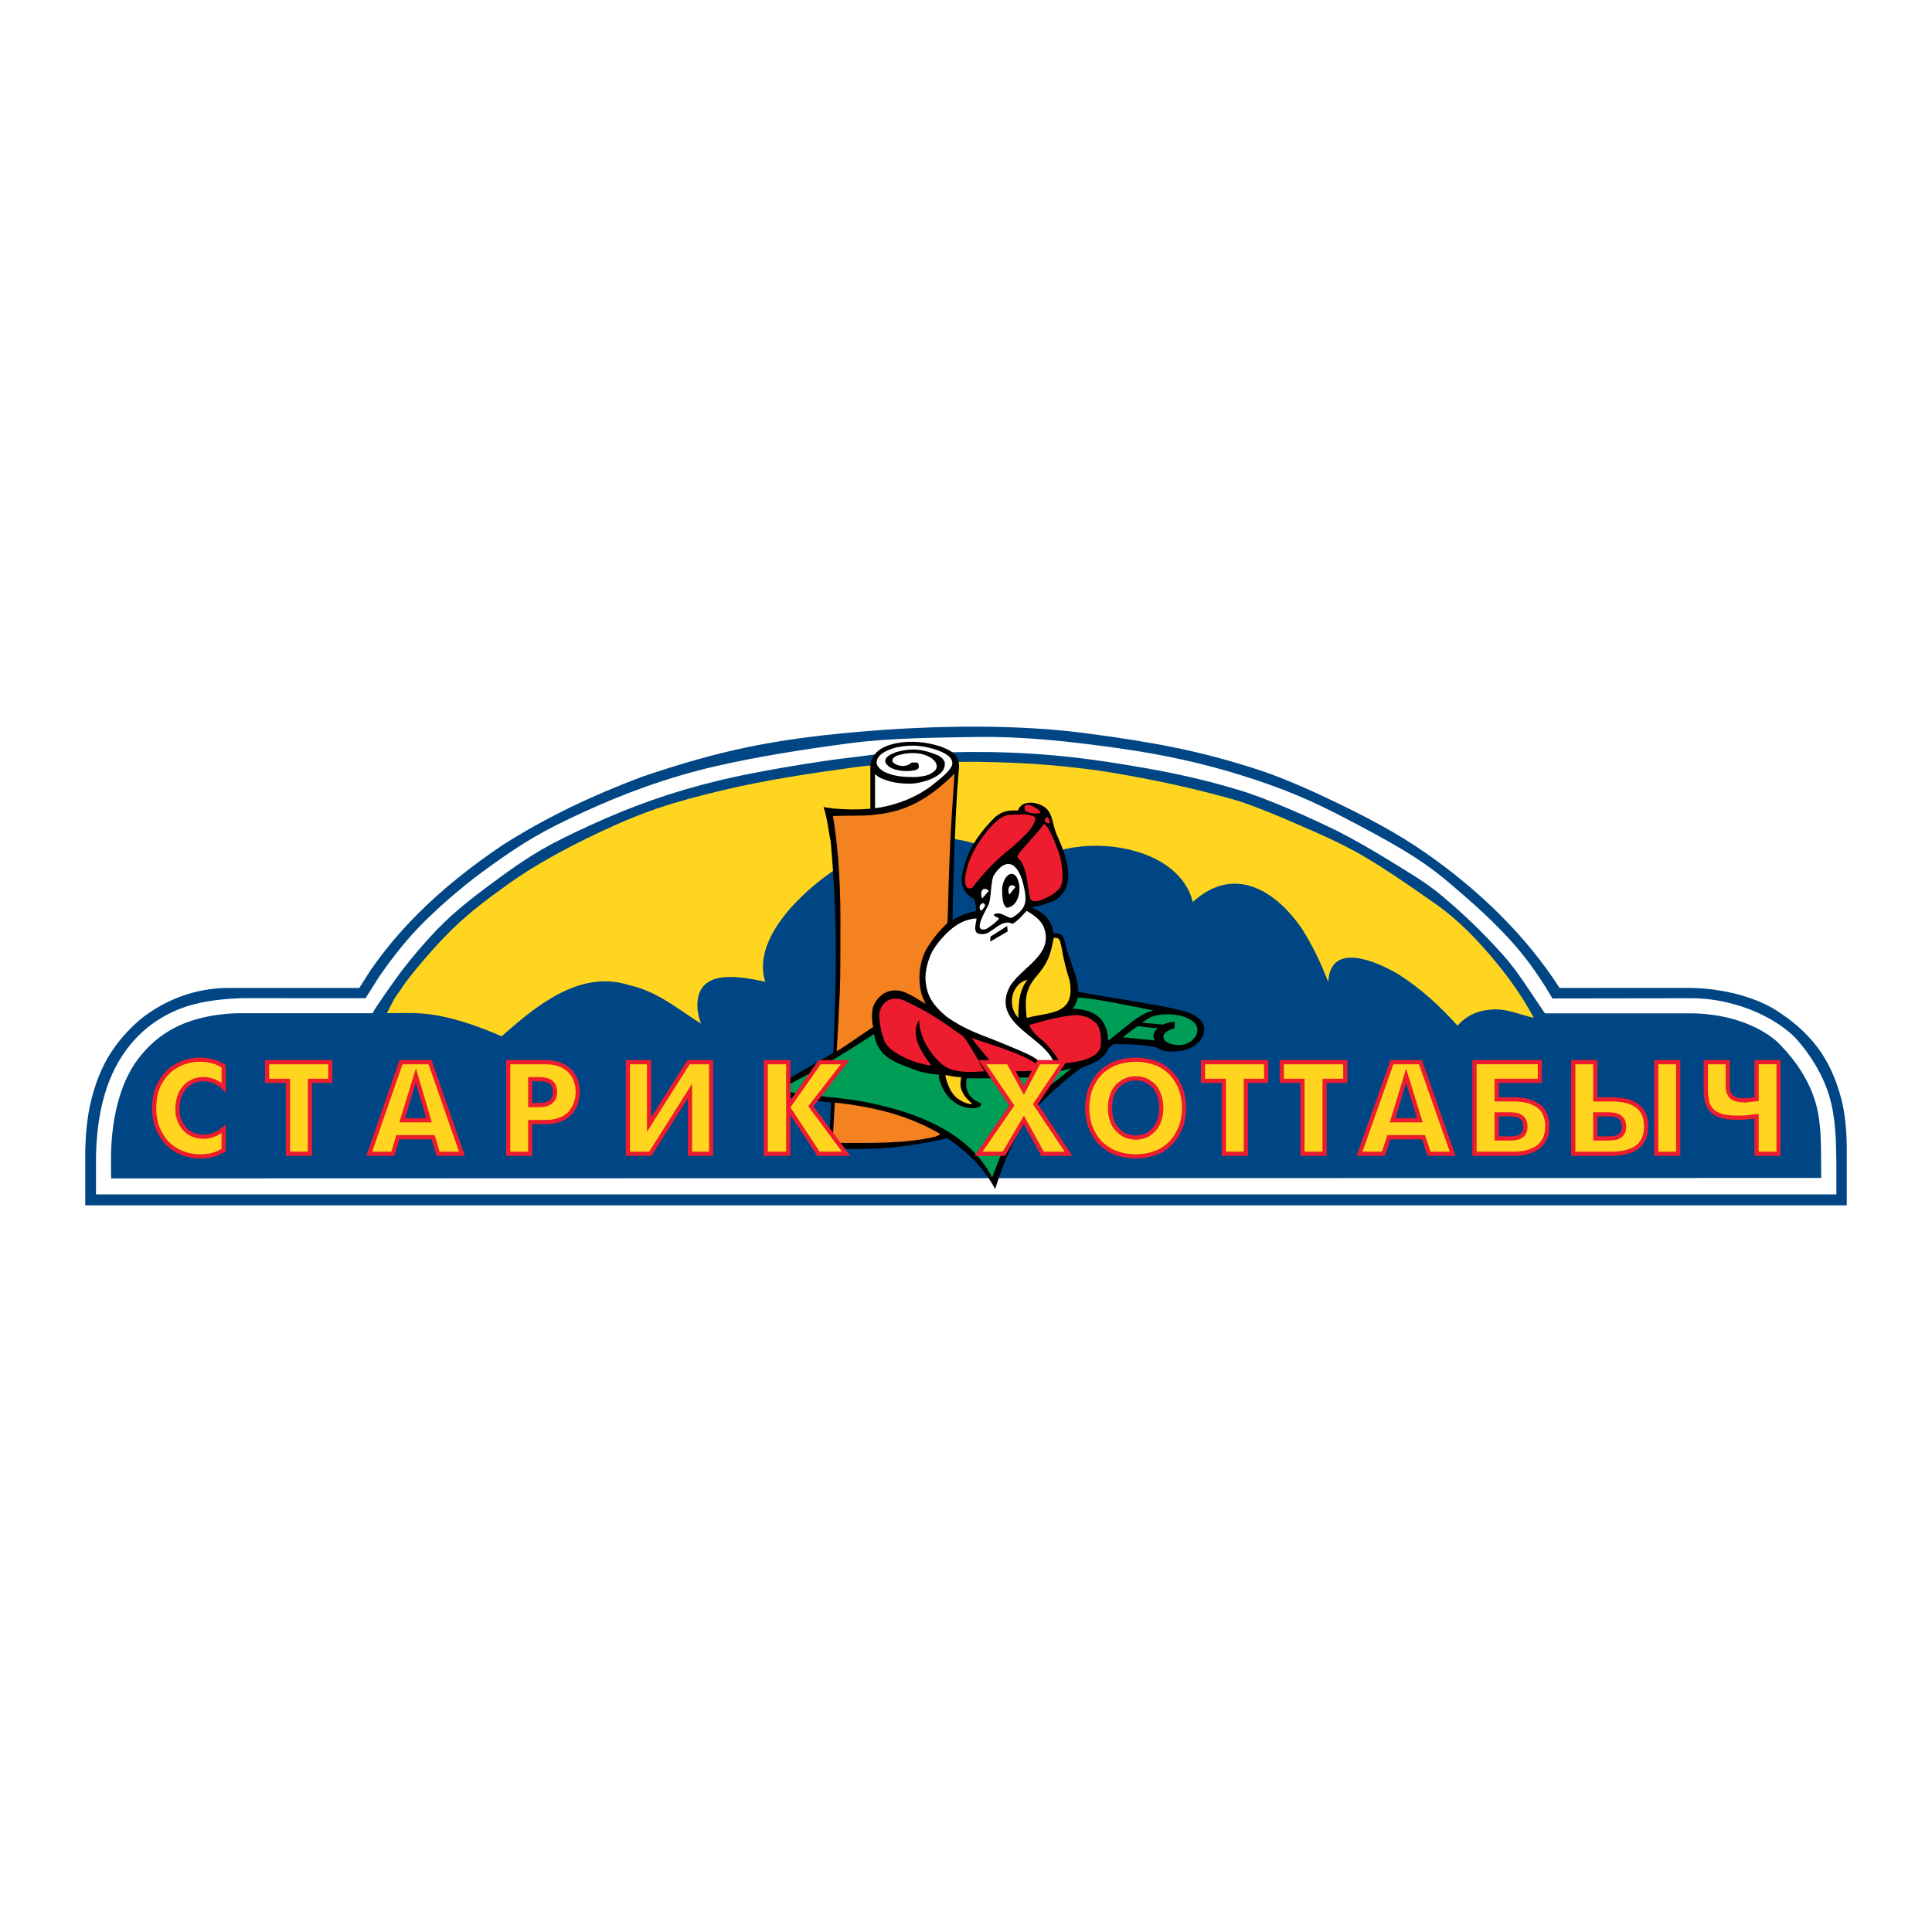
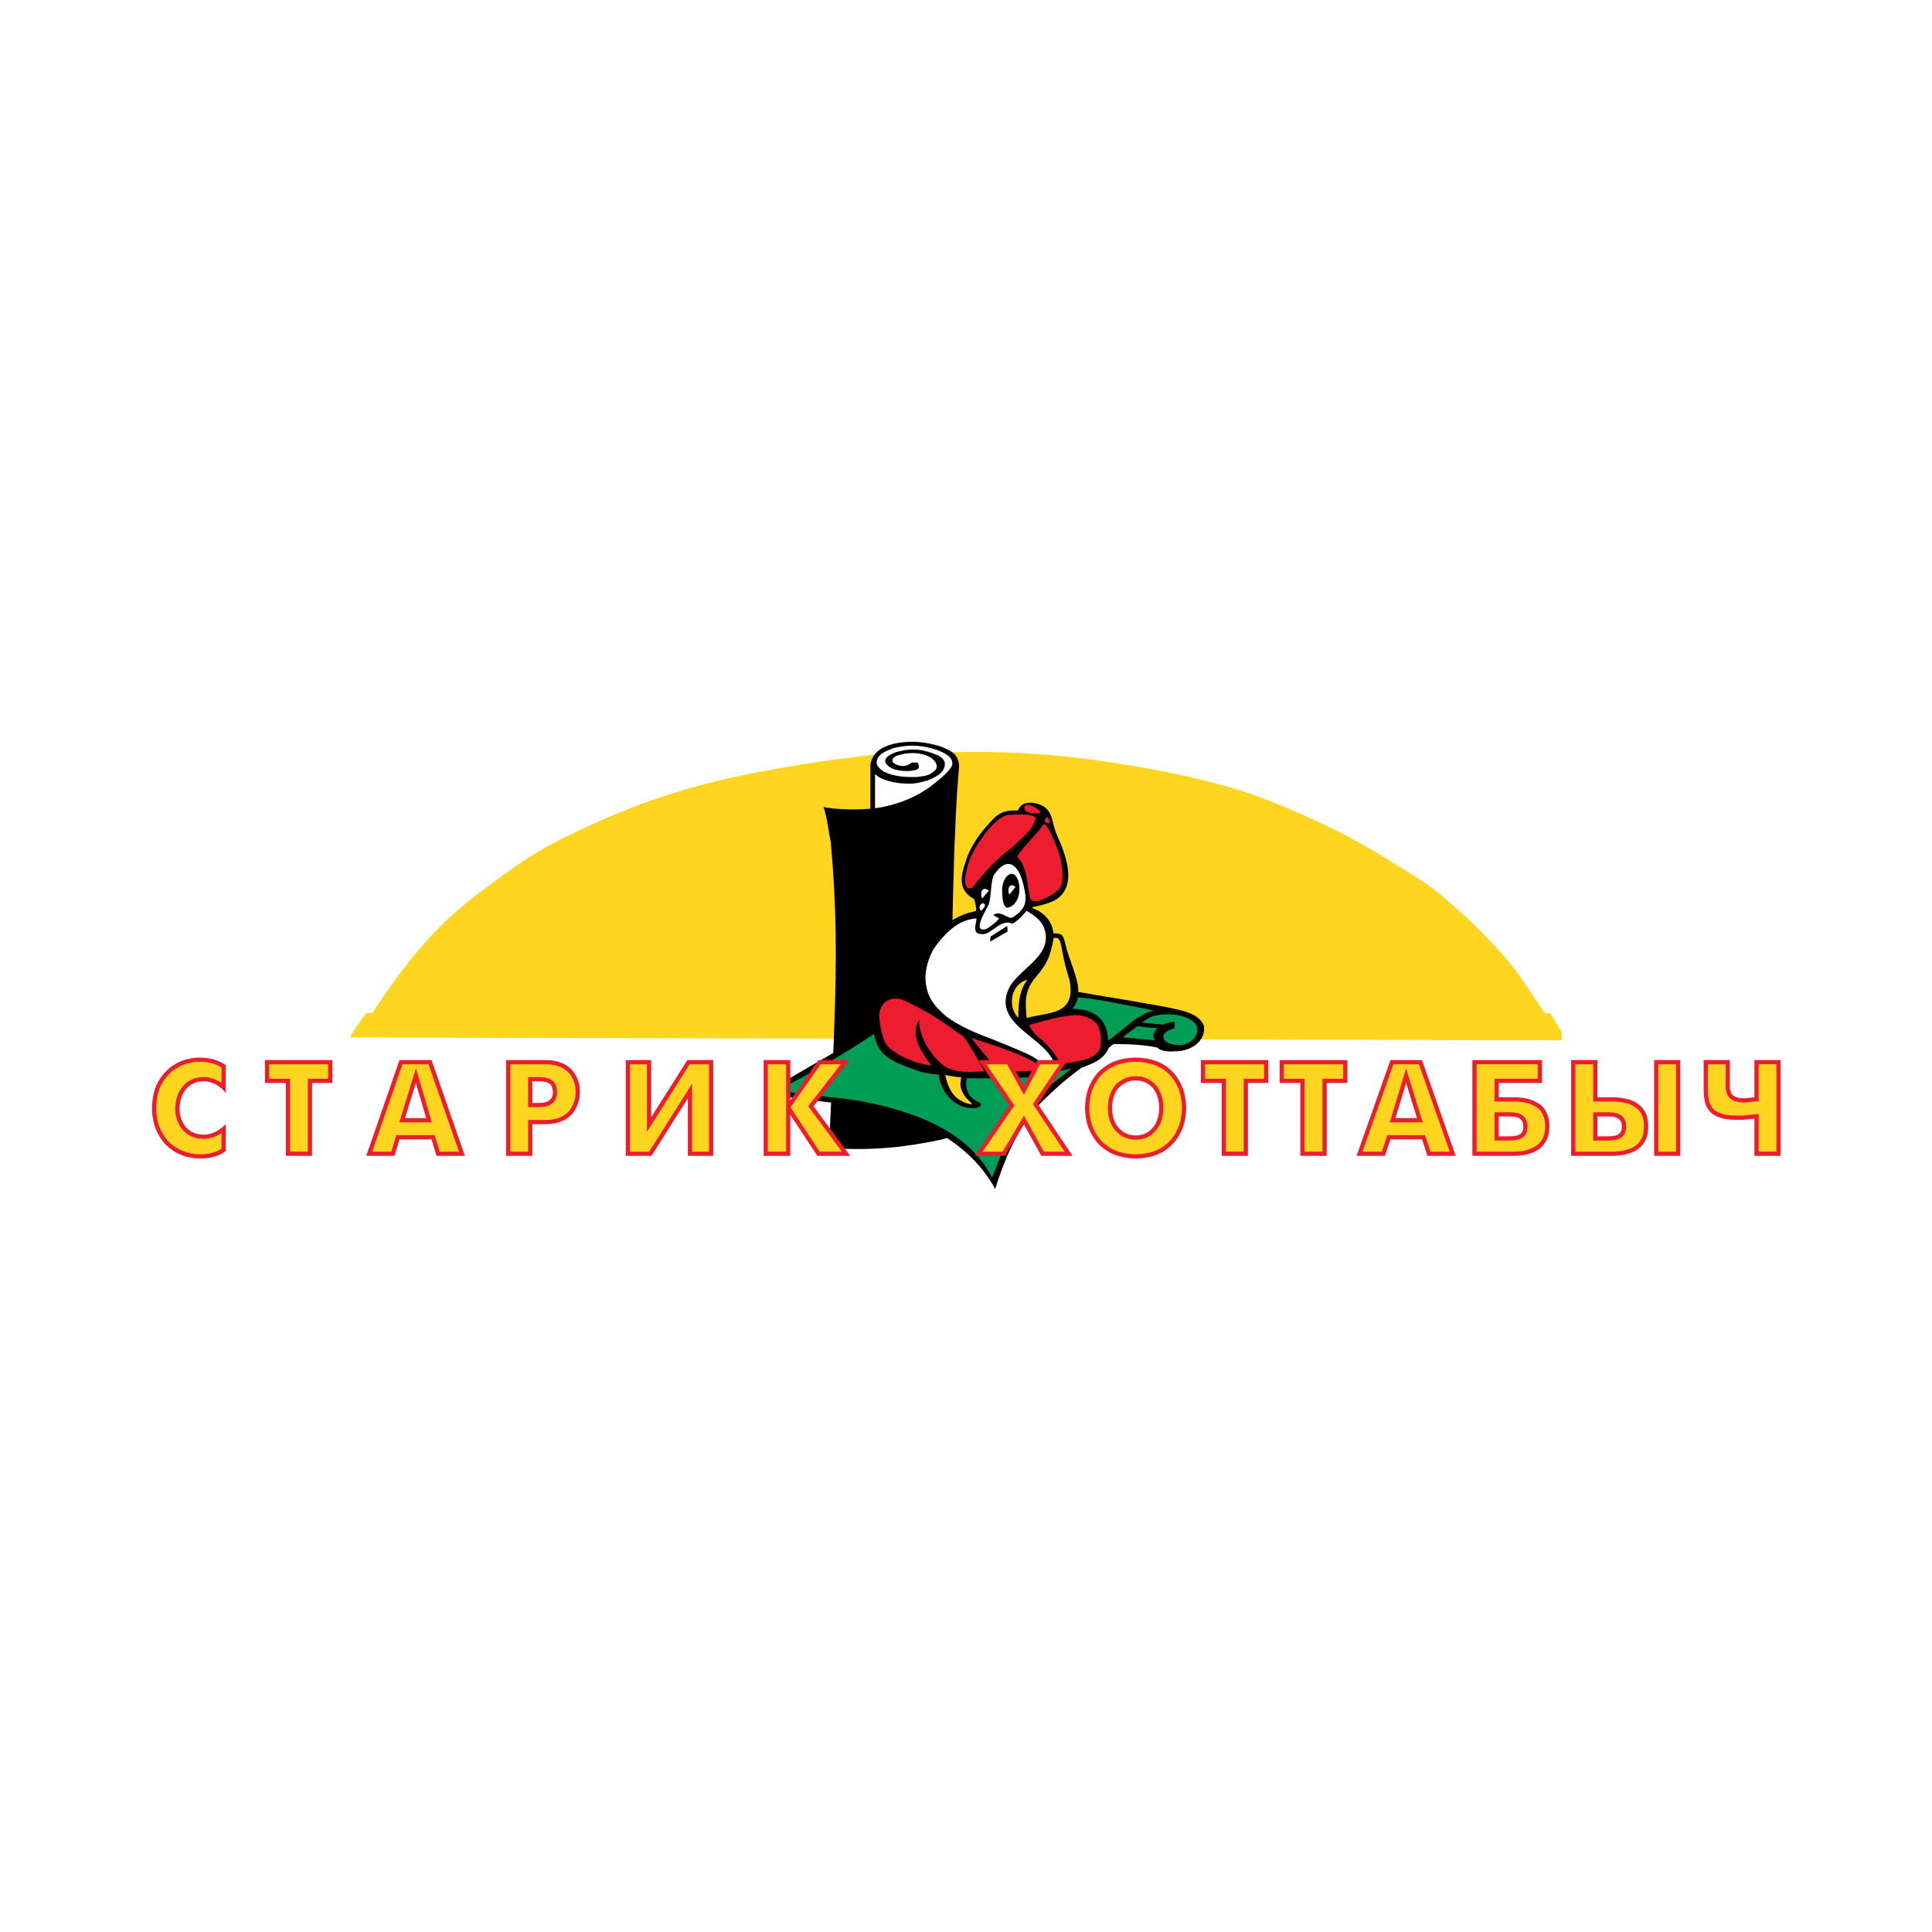
<svg xmlns="http://www.w3.org/2000/svg" version="1.0" id="Layer_1" x="0px" y="0px" width="192.756px" height="192.756px" viewBox="0 0 192.756 192.756" enable-background="new 0 0 192.756 192.756" xml:space="preserve">
  <g>
    <polygon fill-rule="evenodd" clip-rule="evenodd" fill="#FFFFFF" points="0,0 192.756,0 192.756,192.756 0,192.756 0,0  " />
    <path fill-rule="evenodd" clip-rule="evenodd" fill="#FFD520" d="M155.805,102.926l-1.588-2.561   c-1.549-2.459-2.355-3.625-3.672-5.118c-1.853-2.103-3.924-4.153-6.301-6.085c-2.942-2.391-6.334-4.615-10.28-6.604   c-2.353-1.187-3.73-1.851-5.102-2.431c-1.37-0.58-2.734-1.073-5.062-1.919c-0.875-0.317-3.273-0.949-5.924-1.531   c-2.266-0.498-4.71-0.973-6.525-1.228c-3.892-0.546-8.5-1.103-13.28-1.146c-4.475-0.041-9.012,0.133-13.034,0.591   c-7.417,0.844-13.082,2.266-13.372,2.292c-2.648,0.234-10.586,3.465-12.956,4.657c-3.207,1.614-6.264,3.364-9.203,5.364   c-2.293,1.562-4.47,3.368-6.522,5.51c-2.005,2.094-3.564,4.316-5.256,6.667c-0.882,1.225-1.763,2.459-2.605,3.707l-0.178,0.418   l120.872,0.287L155.805,102.926L155.805,102.926L155.805,102.926z" />
-     <path fill-rule="evenodd" clip-rule="evenodd" fill="#004685" d="M50.043,103.395c1.517-1.338,3.203-2.787,5.034-3.859   c2.353-1.379,4.944-2.137,7.715-1.242c1.251,0.273,2.351,0.781,3.38,1.379c1.323,0.77,2.528,1.689,3.784,2.461   c-0.209-0.42-0.3-0.988-0.366-1.447c-0.137-2.062,0.863-2.893,2.244-3.135c1.38-0.24,3.141,0.105,4.522,0.393   c0-0.023-0.008-0.045-0.018-0.068s-0.022-0.045-0.032-0.064c-0.753-2.634,0.854-5.456,3.135-7.824s5.238-4.279,7.188-5.092   c1.986-0.753,3.958-1.229,5.933-1.315c1.975-0.086,3.953,0.216,5.952,1.016c1.25,0.561,2.562,1.248,3.54,2.228   c2.379-2.378,7.252-3.032,11.192-1.914c2.784,0.79,5.103,2.464,5.746,5.039v0.05c1.119-1.022,2.244-1.578,3.342-1.764   c1.099-0.187,2.172-0.004,3.188,0.451c0.819,0.367,1.602,0.911,2.331,1.582c0.729,0.67,1.404,1.468,2.011,2.341   c0.552,0.874,1.033,1.737,1.468,2.624c0.435,0.886,0.823,1.795,1.191,2.76c0.088-2.098,1.335-2.599,2.82-2.418   c1.484,0.181,3.207,1.043,4.244,1.671c1.1,0.7,2.123,1.489,3.09,2.343c0.967,0.855,1.876,1.779,2.745,2.744   c0.962-1.115,2.113-1.504,3.322-1.609c1.63-0.145,2.95,0.559,4.281,0.812c-1.074-1.99-2.343-3.816-3.757-5.523   c-1.868-2.259-3.768-4.247-6.158-5.916c-2.076-1.451-3.507-2.447-5.259-3.567c-1.279-0.818-2.729-1.699-4.818-2.691   c-0.997-0.474-2.883-1.312-4.778-2.118c-1.956-0.831-3.935-1.599-4.971-1.894c-4.128-1.179-8.207-2.05-12.354-2.742   c-1.546-0.258-2.985-0.43-4.388-0.58c-3.087-0.33-5.975-0.454-9.265-0.506c-3.44,0.041-8.266,0.044-11.938,0.542   c-4.505,0.611-9.018,1.297-13.129,2.275c-5.254,1.25-7.999,2.127-12.708,4.367c-2.882,1.371-6.152,3.104-8.84,5.048   c-2.358,1.706-4.295,3.135-6.367,5.307c-1.193,1.251-2.333,2.572-3.433,3.954c-0.529,0.664-0.958,1.371-1.469,2.062l-0.79,1.525   c2.343,0,3.581-0.131,5.953,0.422C46.47,101.945,48.334,102.645,50.043,103.395L50.043,103.395L50.043,103.395z M85.385,73.039   c-8.22,0.731-13.502,1.805-21.328,4.459c-4.943,1.861-9.396,3.957-13.863,6.782c-3.116,2.097-6.042,4.4-8.647,7.032   c-1.67,1.688-3.209,3.51-4.584,5.501l-1.115,1.753H22.815c-3.188,0-6.207,1.084-8.772,3.096c-2.629,2.27-4.111,4.697-4.955,8.156   c-0.389,1.594-0.532,3.221-0.584,4.887v5.553h175.748v-5.504c0-1.75-0.135-3.633-0.588-5.281c-0.454-1.646-1.062-3.135-2.022-4.543   c-0.961-1.406-2.372-2.766-3.925-3.793c-2.031-1.484-5.577-2.576-9.352-2.576l-12.768,0.006   c-3.376-5.261-8.093-9.806-13.399-13.499c-2.74-1.906-5.727-3.481-8.643-4.889c-2.915-1.408-5.771-2.676-8.46-3.528   c-5.554-1.761-9.9-2.584-16.722-3.491C101.551,72.252,93.235,72.341,85.385,73.039L85.385,73.039L85.385,73.039z" />
    <path fill-rule="evenodd" clip-rule="evenodd" fill="#FFFFFF" d="M24.252,99.586l12.221,0.006l1.349-2.141   c1.37-1.984,2.861-3.868,4.56-5.544c2.048-2.021,4.277-3.879,6.643-5.57c3.297-2.357,5.19-3.478,9.176-5.305   c3.985-1.827,8.336-3.473,13.284-4.604c4.211-0.963,8.892-1.701,13.528-2.304c3.792-0.494,8.794-0.541,12.327-0.595   c4.79-0.074,9.45,0.449,14.201,1.114c4.352,0.61,8.444,1.487,12.407,2.738c1.862,0.587,3.695,1.224,5.515,1.987   c1.665,0.699,3.317,1.511,4.968,2.375c1.949,1.021,3.537,1.87,5.113,2.798c1.678,0.988,3.338,2.07,5.182,3.66   c2.014,1.708,4.378,3.776,6.401,6.093c1.478,1.69,2.728,3.547,3.759,5.321l13.899-0.02c1.604-0.002,3.344,0.283,5.008,0.832   c2.01,0.662,3.91,1.713,5.329,3.113c1.513,1.676,2.704,3.619,3.347,5.691c0.684,2.207,0.709,4.43,0.746,6.758v3.178H9.576v-3.23   c0-4,0.722-8.18,3.132-11.338c1.536-2.012,3.519-3.385,5.81-4.154C20.313,99.844,22.331,99.646,24.252,99.586L24.252,99.586   L24.252,99.586z M40.091,96.842c1.11-1.447,2.258-2.787,3.449-4.033c1.952-2.043,4.195-3.707,6.394-5.312   c3.16-2.307,4.902-3.304,9.026-5.194c4.124-1.891,8.132-3.321,12.935-4.477c3.44-0.828,9.737-1.89,13.254-2.281   c1.017-0.106,1.566-0.234,2.453-0.284c-0.15,0.118-0.262,0.316-0.343,0.574c-0.354,1.116-0.201,3.447-0.189,5.114   c3.754-0.436,5.871-1.737,8.239-4.391c0.132-0.583-0.072-1.11-0.786-1.498c5.766-0.151,10.883,0.149,16.615,1.052   c4.627,0.729,8.109,1.401,12.439,2.699c1.588,0.476,3.328,1.167,5.05,1.899c1.721,0.732,3.418,1.523,4.905,2.252   c1.522,0.777,3.454,1.881,5.049,2.869c1.924,1.192,3.615,2.151,5.219,3.495c1.111,0.931,2.101,1.815,3.037,2.713   c1.061,1.018,2.054,2.052,3.08,3.19c1.622,1.801,2.845,3.905,4.225,5.872h14.547c1.396,0,3.036,0.209,4.463,0.639   c1.954,0.59,3.599,1.549,4.496,2.541c1.548,1.584,2.917,3.621,3.54,5.891c0.349,1.275,0.467,2.727,0.497,4.439l0.015,2.912   l-170.617,0.049l-0.011-1.736c-0.023-3.822,0.785-7.66,2.705-10.182c1.366-1.795,3.088-3.104,5.455-3.854   c1.373-0.436,3.075-0.711,4.759-0.711h13.163C37.686,100.184,39.458,97.668,40.091,96.842L40.091,96.842L40.091,96.842z" />
    <path fill-rule="evenodd" clip-rule="evenodd" d="M95.648,76.958l0.033-0.366v-0.349c-0.167-1.116-0.886-1.379-1.862-1.779   c-1.475-0.449-2.844-0.593-4.372-0.316l-0.366,0.083c-1.041,0.261-1.937,0.784-2.21,1.878l-0.012,0.138h-0.021v4.436l-0.134,0.014   c-1.215,0.099-2.379,0.072-3.59-0.033l-0.316-0.05l-0.266-0.033l-0.2-0.033l-0.116-0.034h-0.05   c0.201,0.619,0.318,1.199,0.416,1.766s0.176,1.122,0.299,1.691c0.295,3.267,0.446,6.173,0.492,9.139   c0.045,2.965-0.016,5.99-0.143,9.494l-0.033,0.916l-0.034,0.912l-0.034,0.623c-1.961,1.137-3.932,2.256-5.867,3.434   c-0.333,0.182-0.666,0.365-0.997,0.549c2.2,0.459,4.427,0.719,6.657,0.965l-0.025,0.381c-0.058,1.285-0.094,2.578-0.216,3.857   l-0.017,0.281l0.632,0.051c3.804,0.211,6.969-0.092,10.655-0.881l0.216-0.066l0.199-0.051l0.116-0.031   c1.993,1.305,3.688,2.992,4.804,5.086c1.499-4.775,3.196-7.273,4.762-8.801c1.651-1.611,2.75-2.496,3.837-3.295   c1.121-0.418,2.231-0.785,2.744-2.002c0.153-0.115,0.312-0.236,0.476-0.365c1.459,0,2.925,0.043,4.355,0.35   c0.433,0.434,1.33,0.412,1.895,0.365c1.407,0,2.997-0.979,2.76-2.559c-0.596-1.34-2.369-1.525-3.657-1.828   c0.033,0-2.973-0.537-4.238-0.748c-1.549-0.244-3.099-0.516-4.652-0.783l0.014-0.23c-0.083-1.422-0.997-3.111-1.294-4.595   l-0.135-0.459c-0.062-0.209-0.19-0.442-0.401-0.492c-0.249-0.059-0.384-0.071-0.652-0.069c-0.053-0.596-0.295-1.155-0.708-1.614   c-0.344-0.381-0.806-0.693-1.38-0.9c0.003-0.035,0.006-0.07,0.007-0.106c0.832-0.143,1.615-0.373,2.254-0.692   c2.25-1.35,1.095-4.431,0.249-6.333c-0.752-1.503-0.223-3.045-2.526-3.391c-0.7,0-1.149,0.104-1.446,0.781   c-0.958-0.024-1.511,0.04-2.261,0.648c-0.696,0.686-1.351,1.442-1.885,2.25c-0.501,0.76-0.898,1.566-1.123,2.404   c-0.332,0.938-0.412,1.655-0.252,2.223s0.557,0.986,1.178,1.329c0.079,0.352,0.201,0.688,0.171,1.153   c-0.085,0.028-0.166,0.055-0.25,0.083c-0.75,0.157-1.457,0.452-2.095,0.85l0.001-0.135l0.033-1.513l0.034-1.512l0.05-1.48   l0.033-1.446l0.05-1.429l0.066-1.363l0.05-1.33l0.067-1.263l0.066-1.197l0.083-1.13L95.648,76.958L95.648,76.958L95.648,76.958z    M87.304,77.224l0.066,0.066l0.232,0.183l0.283,0.166l0.333,0.133c0.944,0.348,1.715,0.416,2.709,0.416l0.333-0.034l0.333-0.049   l0.315-0.067l0.3-0.083l0.299-0.083l0.299-0.116c0.773-0.338,1.581-0.798,1.446-1.746l-0.216-0.333l-0.382-0.283   c-1.536-0.658-2.63-0.798-4.222-0.366l-0.166,0.067l-0.333,0.149c-0.343,0.202-0.562,0.301-0.632,0.715   c0.304,0.912,1.809,1.032,2.61,0.947l0.382-0.066l0.216-0.066l0.116-0.116l0.05-0.117V76.41l-0.033-0.133l-0.033-0.1l-0.05-0.066   l-0.017-0.033h-0.582l-0.017,0.017l-0.066,0.05c-0.49,0.408-1.218,0.343-1.713-0.017l-0.116-0.132l-0.016-0.15l0.049-0.149   l0.133-0.15l0.216-0.133c1.109-0.391,2.569-0.432,3.557,0.266l0.233,0.216l0.166,0.232c0.224,0.625-0.147,0.834-0.648,1.13   l-0.216,0.083l-0.249,0.066l-0.283,0.05l-0.283,0.033l-0.298,0.033h-0.316c-1.082,0-2.024-0.081-2.992-0.582l-0.333-0.266   l-0.232-0.283l-0.083-0.299c0.046-0.827,0.953-1.187,1.646-1.429l0.349-0.1c1.51-0.302,2.652-0.197,4.089,0.283l0.199,0.083   l0.2,0.083l0.216,0.1c0.422,0.246,0.812,0.47,0.865,0.997L95,76.31l-0.083,0.2c-0.461,0.749-1.401,1.403-2.078,1.961l-0.316,0.216   l-0.333,0.216l-0.349,0.216l-0.366,0.2c-1.128,0.588-2.24,0.963-3.49,1.213l-0.648,0.1l-0.033,0.003V77.224L87.304,77.224   L87.304,77.224z" />
    <path fill-rule="evenodd" clip-rule="evenodd" fill="#009D57" d="M77.596,108.74c3.122,0.678,6.339,0.65,9.475,1.363   c4.635,1.006,9.615,2.926,11.918,7.381c1.458-3.971,2.874-6.848,6.067-9.426c0.721-0.506,1.154-0.941,1.86-1.467l-1.187,0.27   l-0.599,0.133c-0.757,0.123-1.565,0.227-2.396,0.498c-1.011,0.023-2.016,0.057-3.049,0.078c-1.034,0.02-2.096,0.029-3.221,0.004   c-0.13,0.572-0.067,1.084,0.162,1.504c0.229,0.418,0.625,0.746,1.161,0.953c0.122,0.055,0.122,0.234-0.02,0.352   c-0.422,0.346-1.402,0.15-1.87-0.037c-1.008-0.404-1.634-1.27-1.898-1.9c-0.264-0.635-0.333-0.828-0.324-1.23   c-0.635-0.049-1.362-0.141-1.964-0.328c-1.823-0.709-3.838-1.125-4.387-3.211l-0.083-0.332l-0.036-0.178   C84.112,105.176,80.919,107.15,77.596,108.74L77.596,108.74L77.596,108.74z M110.595,103.82c0.739-0.594,1.479-1.17,2.208-1.773   c0.463-0.383,0.989-0.691,1.505-0.957c0.219-0.113,0.578-0.209,0.787-0.268c-0.193-0.035-0.542-0.123-0.755-0.162   c-0.921-0.172-2.002-0.395-3.083-0.6c-1.332-0.25-2.666-0.477-3.709-0.551c-0.04,0.199-0.108,0.396-0.197,0.584   s-0.198,0.367-0.321,0.535c0.806,0.074,3.333,0.104,3.513,2.992L110.595,103.82L110.595,103.82L110.595,103.82z M119.227,103.475   c-0.189,0.268-0.445,0.471-0.731,0.607c-0.284,0.135-0.601,0.199-0.91,0.188c-0.267-0.012-0.646-0.053-0.958-0.182   c-0.312-0.127-0.559-0.342-0.558-0.695c0.001-0.197,0.165-0.371,0.385-0.508c0.22-0.139,0.496-0.236,0.72-0.279l0.033-0.664   c-0.387,0-0.84,0.145-1.197,0.283l-2.077-0.199c0.241-0.174,0.451-0.314,0.665-0.434c0.243-0.162,0.655-0.283,1.138-0.348   c0.483-0.062,1.036-0.068,1.558,0.004c0.461,0.061,0.896,0.188,1.255,0.363c0.358,0.176,0.642,0.402,0.798,0.666   c0.108,0.18,0.138,0.396,0.109,0.609C119.429,103.1,119.345,103.311,119.227,103.475L119.227,103.475L119.227,103.475z    M115.235,103.805l-3.213-0.312c0.63-0.539,1.119-0.848,1.491-1.113c0.444,0.021,0.963,0.172,1.998,0.193   c-0.207,0.174-0.362,0.383-0.413,0.609C115.053,103.381,115.087,103.594,115.235,103.805L115.235,103.805L115.235,103.805z" />
    <path fill-rule="evenodd" clip-rule="evenodd" fill="#ED1C2E" d="M103.76,81.114l0.05-0.1c-0.294-0.47-1.898-1.242-1.546-0.183   C102.454,81.149,103.43,81.225,103.76,81.114L103.76,81.114L103.76,81.114z M104.746,82.126c-0.03-0.212-0.086-0.48-0.266-0.615   C104.032,81.811,104.235,82.19,104.746,82.126L104.746,82.126L104.746,82.126z M104.087,82.293   c-0.313,0.451-0.845,1.042-1.344,1.598c-0.729,0.813-1.391,1.552-1.203,1.67c1.011,0.967,0.91,2.805,1.239,4.065   c0.13,0.431,0.749,0.332,1.375,0.064c0.554-0.235,1.111-0.6,1.344-0.845c0.796-0.523,0.478-2.416,0.289-3.284   c-0.103-0.392-0.38-1.164-0.686-1.866C104.708,82.793,104.266,82.006,104.087,82.293L104.087,82.293L104.087,82.293z    M103.311,81.529c-0.819-0.401-1.598-0.267-2.377-0.233c-0.682-0.097-1.478,0.512-2.192,1.318   c-0.862,0.973-1.605,2.233-1.879,2.888c-0.559,1.288-1.004,3.519,0.132,3.075c1.199-1.549,2.458-2.899,4.023-4.072   C101.74,83.782,103.311,82.615,103.311,81.529L103.311,81.529L103.311,81.529z M109.411,102.141   c-0.573-0.572-1.069-0.752-1.861-0.863h-0.316l-0.315,0.031c-1.328,0.135-2.695,0.508-3.973,0.881l-0.266,0.084l0.149,0.283   l0.148,0.232l0.15,0.199l0.149,0.166l0.15,0.15l0.149,0.133l0.166,0.148l0.183,0.135c0.499,0.453,0.901,0.893,1.296,1.445   l0.283,0.416l0.3,0.498l0.232,0.018c1.014-0.074,3.077-0.332,3.624-1.314l0.083-0.166l0.05-0.184   C109.91,103.791,109.838,102.672,109.411,102.141L109.411,102.141L109.411,102.141z M96.911,103.504   c0.653,1.01,1.514,1.818,2.194,2.793l0.083,0.148l0.067,0.168l0.032,0.148l0.216,0.018l0.283,0.016   c1.156,0.121,2.396,0.086,3.557,0.033l0.35-0.016l0.381-0.033C103.058,105.199,97.14,103.789,96.911,103.504L96.911,103.504   L96.911,103.504z M96.03,103.338l-0.149-0.1l-0.25-0.15c-0.881-0.668-1.751-1.264-2.652-1.805c-0.9-0.543-1.831-1.031-2.833-1.486   c-1.117-0.496-2.323,0.113-2.427,1.463l0.017,0.25c0.052,0.842,0.212,1.588,0.516,2.377c0.158,0.348,0.351,0.543,0.631,0.797   c0.861,0.662,1.971,1.18,3.025,1.43l0.333,0.082l0.333,0.068l0.333,0.033l-0.1-0.133l-0.116-0.184l-0.149-0.199l-0.167-0.232   c-0.576-0.865-1.064-1.723-1.014-2.793l0.05-0.332l0.116-0.332l0.182-0.316l0.017,0.414l0.05,0.4   c0.277,1.154,0.74,1.984,1.496,2.893l0.249,0.266l0.25,0.25l0.249,0.215l0.233,0.168c0.924,0.592,2.287,0.607,3.358,0.531h0.2   l0.165-0.018h0.134l0.066-0.016h0.033l-0.017-0.035l-0.05-0.098l-0.1-0.168l-0.117-0.197c-0.474-0.893-0.969-1.754-1.529-2.594   l-0.133-0.201l-0.133-0.148L96.03,103.338L96.03,103.338L96.03,103.338z" />
-     <path fill-rule="evenodd" clip-rule="evenodd" fill="#F58220" d="M83.107,81.411c1.179-0.044,2.798,0,3.803-0.09   c1.398-0.125,2.684-0.378,4.014-0.985c1.211-0.553,2.458-1.4,3.859-2.712l0.449-0.449c-0.181,2.767-0.385,5.54-0.49,8.311   l-0.049,1.346l-0.05,1.38c-0.033,1.402-0.062,2.46-0.111,3.863c-0.802,0.764-1.546,1.668-2.111,2.638   c-0.501,0.894-0.718,2.019-0.683,3.067c0.03,0.926,0.256,1.791,0.654,2.385c-0.495-0.252-0.963-0.607-1.588-0.914   c-0.285-0.139-0.601-0.314-0.966-0.385c-1.063-0.203-1.699,0.197-2.132,0.641c-0.377,0.389-0.628,0.869-0.688,1.408   c-0.062,0.545-0.001,1.104,0.097,1.549c-1.204,0.779-2.393,1.674-3.634,2.42c0.101-1.865,0.211-3.803,0.301-5.777   c0.09-1.973,0.049-3.982,0.067-5.989c0.019-2.006-0.014-4.011-0.127-5.974C83.607,85.179,83.413,83.256,83.107,81.411   L83.107,81.411L83.107,81.411z M93.788,113.127l0.002,0.049l-0.183,0.1l-0.199,0.1c-2.875,0.74-6.649,0.656-9.545,0.65   l-0.399-0.033l-0.382-0.016v-0.051v-0.215c0.067-1.4,0.143-2.305,0.21-3.705C87.054,110.424,90.496,111.201,93.788,113.127   L93.788,113.127L93.788,113.127z" />
    <path fill-rule="evenodd" clip-rule="evenodd" fill="#FFFFFF" d="M97.908,90.871c0.147-0.185,0.322-0.337,0.377-0.546   c-0.105-0.284-0.274-0.244-0.412-0.114C97.716,90.358,97.646,90.662,97.908,90.871L97.908,90.871L97.908,90.871z M98.656,88.876   c-0.268-0.235-0.482-0.237-0.614-0.113c-0.17,0.16-0.205,0.528-0.05,0.877L98.656,88.876L98.656,88.876L98.656,88.876z    M100.751,98.418c0.671-1.099,1.961-1.949,2.8-2.96c0.694-0.838,1.078-1.785,0.542-3.074c-0.388-0.718-0.984-1.092-1.663-1.513   c-0.447,0.488-0.824,0.945-1.396,1.296c-0.761-0.346-1.344,0.135-1.963,0.571c-0.481,0.339-0.775,0.553-1.402,0.428   c-0.23-0.042-0.386-0.248-0.378-0.612c0.006-0.302,0.148-0.695,0.137-0.917c-0.322,0-0.653,0.083-0.981,0.182   c-1.424,0.424-2.815,2.037-3.44,3.108c-0.604,1.275-0.754,2.299-0.632,3.222c0.157,1.186,0.667,2.133,2.088,3.305   c1.203,0.85,2.407,1.41,3.698,1.906c1.462,0.559,2.951,1.172,4.338,1.791c1.264,0.6,1.934,1.297,2.726,2.441   C106.248,103.684,98.465,102.832,100.751,98.418L100.751,98.418L100.751,98.418z M99.986,88.577   c0.122-0.971,0.688-1.573,1.15-1.348c0.242,0.118,0.456,0.462,0.562,1.099c0.099,0.887-0.214,2.067-1.213,2.244   C99.943,90.392,99.986,89.058,99.986,88.577L99.986,88.577L99.986,88.577z M98.291,92.716c0.17-0.04,0.58-0.323,0.908-0.595   c0.289-0.24,0.514-0.471,0.455-0.52c-0.138-0.092-0.723-0.246-0.398-0.415c0.213-0.086,0.428-0.065,0.633-0.001   c0.451,0.14,0.854,0.487,1.095,0.367c0.478-0.286,0.8-0.566,1.009-0.861c0.495-0.7,0.345-1.487,0.055-2.646   c-0.312-1.169-0.871-1.934-1.566-1.841c-0.418,0.056-0.884,0.421-1.375,1.193c-0.27,0.808-0.191,1.858-0.433,2.743   c-0.062,0.209-0.418,0.794-0.672,1.356c-0.198,0.438-0.334,0.861-0.222,1.083C97.847,92.71,98.004,92.77,98.291,92.716   L98.291,92.716L98.291,92.716z M98.789,93.946l0.034-0.499l1.662-1.063l0.05,0.548L98.789,93.946L98.789,93.946L98.789,93.946z    M101.316,88.494c-0.284-0.244-0.496-0.205-0.611-0.035c-0.121,0.181-0.133,0.508-0.004,0.8L101.316,88.494L101.316,88.494   L101.316,88.494z" />
    <path fill-rule="evenodd" clip-rule="evenodd" fill="#FFD520" d="M94.325,107.254c0.008,0.238,0.108,0.49,0.171,0.738   c0.104,0.281,0.208,0.535,0.337,0.768c0.166,0.301,0.372,0.566,0.667,0.816c0.341,0.264,0.957,0.578,1.406,0.578   c0.027,0.002,0.06-0.006,0.087-0.018l-0.598-0.6c-0.337-0.42-0.562-0.91-0.57-1.287c-0.006-0.262,0.046-0.52,0.071-0.773   c-0.203-0.006-0.496-0.031-0.717-0.066C94.897,107.367,94.562,107.301,94.325,107.254L94.325,107.254L94.325,107.254z    M101.599,101.559c0-0.564,0.014-1.268,0.123-1.943c0.11-0.676,0.4-1.408,0.79-1.861c-0.815,0.164-1.389,0.932-1.521,1.713   C100.867,100.201,101.062,101.018,101.599,101.559L101.599,101.559L101.599,101.559z M106.719,97.836   c-0.106-0.355-0.213-0.709-0.314-1.064c-0.101-0.353-0.179-0.705-0.263-1.059c-0.134-0.57-0.2-1.167-0.36-1.744   c-0.124-0.444-0.411-0.411-0.653-0.399c-0.172,0.918-0.326,1.572-0.608,2.184c-0.248,0.541-0.596,1.05-1.143,1.684   c-0.573,0.68-0.852,1.275-0.967,1.92c-0.115,0.643-0.065,1.332,0.02,2.201c0.664-0.178,1.368-0.273,2.012-0.41   c0.645-0.135,1.229-0.312,1.657-0.654C106.684,100.023,106.975,99.244,106.719,97.836L106.719,97.836L106.719,97.836z" />
    <path fill-rule="evenodd" clip-rule="evenodd" fill="#ED1C2E" d="M173.29,111.725l-0.549-0.018l-0.5-0.051l-0.433-0.082   l-0.366-0.135l-0.316-0.131l-0.267-0.168l-0.217-0.199l-0.183-0.217l-0.149-0.232l-0.117-0.25l-0.083-0.268l-0.05-0.281   l-0.05-0.285l-0.018-0.299l-0.017-0.299v-0.301v-2.746h2.614v2.363v0.283l0.017,0.268l0.066,0.25l0.1,0.215l0.167,0.184   l0.267,0.133l0.35,0.084l0.482,0.033h0.083l0.101-0.018h0.1l0.116-0.016l0.117-0.018l0.149-0.016l0.15-0.018l0.184-0.016v-3.713   h2.613v9.557h-2.613v-3.713l-0.316,0.033l-0.284,0.033l-0.216,0.016l-0.2,0.018l-0.166,0.018h-0.184h-0.183H173.29L173.29,111.725   L173.29,111.725z M159.371,105.764v3.713h1.415h0.267l0.266,0.016l0.301,0.033l0.299,0.033l0.3,0.066l0.316,0.068l0.3,0.115   l0.283,0.133l0.267,0.168l0.25,0.199l0.232,0.232l0.2,0.283l0.166,0.316l0.117,0.367l0.066,0.432l0.033,0.467l-0.033,0.467   l-0.066,0.416l-0.134,0.365l-0.166,0.316l-0.2,0.283l-0.216,0.232l-0.267,0.201l-0.267,0.166l-0.3,0.135l-0.299,0.1l-0.301,0.082   l-0.3,0.066l-0.299,0.033l-0.284,0.033l-0.282,0.018h-0.25h-4.029v-9.557H159.371L159.371,105.764L159.371,105.764z    M167.646,105.764v9.557h-2.613v-9.557H167.646L167.646,105.764L167.646,105.764z M161.818,112.406l-0.017-0.266l-0.066-0.217   l-0.116-0.184l-0.15-0.133l-0.183-0.1l-0.233-0.068l-0.267-0.031l-0.283-0.018h-1.132v1.982h1.132l0.283-0.018l0.267-0.033   l0.233-0.051l0.183-0.1l0.15-0.117l0.116-0.182l0.066-0.201L161.818,112.406L161.818,112.406L161.818,112.406z M153.844,105.764   v2.281h-4.312v1.432h1.398h0.166h0.2l0.232,0.016l0.283,0.033l0.283,0.033l0.316,0.066l0.3,0.084l0.316,0.133l0.3,0.15l0.3,0.184   l0.267,0.232l0.232,0.283l0.184,0.332l0.149,0.385l0.101,0.449l0.032,0.5l-0.032,0.516l-0.101,0.467l-0.149,0.398l-0.2,0.332   l-0.233,0.283l-0.267,0.25l-0.299,0.184l-0.3,0.166l-0.316,0.117l-0.316,0.1l-0.3,0.066l-0.299,0.033l-0.267,0.033l-0.233,0.018   h-0.2h-0.149H146.9v-9.557H153.844L153.844,105.764L153.844,105.764z M151.979,112.406l-0.017-0.266l-0.067-0.217l-0.115-0.184   l-0.15-0.133l-0.184-0.1l-0.232-0.068l-0.25-0.031l-0.283-0.018h-1.148v1.982h1.148l0.283-0.018l0.25-0.033l0.232-0.051l0.184-0.1   l0.15-0.117l0.115-0.182l0.067-0.201L151.979,112.406L151.979,112.406L151.979,112.406z M141.872,105.764l3.363,9.557h-2.814   l-0.549-1.648h-3.146l-0.55,1.648h-2.83l3.38-9.557H141.872L141.872,105.764L141.872,105.764z M141.372,111.557l-1.082-3.512   l-1.065,3.512H141.372L141.372,111.557L141.372,111.557z M127.67,108.045v-2.281h6.76v2.281h-2.065v7.275h-2.63v-7.275H127.67   L127.67,108.045L127.67,108.045z M119.812,108.045v-2.281h6.726v2.281h-2.031v7.275h-2.614v-7.275H119.812L119.812,108.045   L119.812,108.045z M113.317,105.514l0.616,0.033l0.583,0.082l0.532,0.135l0.5,0.166l0.449,0.232l0.416,0.268l0.366,0.299   l0.333,0.334l0.283,0.365l0.25,0.383l0.216,0.416l0.184,0.434l0.133,0.467l0.083,0.465l0.067,0.467l0.017,0.482l-0.017,0.482   l-0.067,0.467l-0.083,0.467l-0.133,0.449l-0.184,0.434l-0.216,0.416l-0.25,0.398l-0.283,0.367l-0.333,0.332l-0.366,0.301   l-0.416,0.283l-0.449,0.217l-0.5,0.182l-0.532,0.133l-0.583,0.084l-0.616,0.033l-0.633-0.033l-0.566-0.084l-0.549-0.133l-0.5-0.182   l-0.449-0.217l-0.416-0.283l-0.384-0.301l-0.332-0.332l-0.284-0.367l-0.249-0.398l-0.217-0.416l-0.183-0.434l-0.134-0.449   l-0.083-0.467l-0.066-0.467l-0.017-0.482l0.017-0.482l0.066-0.467l0.083-0.465l0.134-0.467l0.183-0.434l0.217-0.416l0.249-0.383   l0.284-0.365l0.332-0.334l0.384-0.299l0.416-0.268l0.449-0.232l0.5-0.166l0.549-0.135l0.566-0.082L113.317,105.514L113.317,105.514   L113.317,105.514z M113.317,107.795l-0.233,0.016l-0.216,0.018l-0.233,0.066l-0.2,0.066l-0.216,0.1l-0.184,0.117l-0.183,0.133   l-0.184,0.15l-0.149,0.182l-0.15,0.217l-0.116,0.217l-0.1,0.25l-0.084,0.266l-0.066,0.301l-0.033,0.316l-0.017,0.332l0.017,0.334   l0.033,0.299l0.066,0.301l0.084,0.266l0.1,0.25l0.116,0.217l0.15,0.199l0.149,0.184l0.184,0.166l0.183,0.15l0.184,0.117l0.216,0.1   l0.2,0.064l0.233,0.051l0.216,0.033l0.233,0.018l0.232-0.018l0.217-0.033l0.217-0.051l0.217-0.064l0.199-0.1l0.184-0.117   l0.183-0.15l0.167-0.166l0.167-0.184l0.133-0.199l0.116-0.217l0.1-0.25l0.083-0.266l0.067-0.301l0.033-0.299l0.017-0.334   l-0.017-0.332l-0.033-0.316l-0.067-0.301l-0.083-0.266l-0.1-0.25l-0.116-0.217l-0.133-0.217l-0.167-0.182l-0.167-0.15l-0.183-0.133   l-0.184-0.117l-0.199-0.1l-0.217-0.066l-0.217-0.066l-0.217-0.018L113.317,107.795L113.317,107.795L113.317,107.795z    M97.616,105.764h3.114l1.415,2.58l1.364-2.58h2.998l-2.947,4.395l3.446,5.162h-3.113l-1.748-3.164l-1.864,3.164h-3.048   l3.464-5.029L97.616,105.764L97.616,105.764L97.616,105.764z M78.852,105.764v4.012l2.814-4.012h3.08l-3.58,4.611l3.663,4.945   h-3.28l-2.697-4.096v4.096h-2.664v-9.557H78.852L78.852,105.764L78.852,105.764z M64.966,111.475l3.613-5.711h2.581v9.557h-2.531   v-5.744L65,115.32h-2.564v-9.557h2.531V111.475L64.966,111.475L64.966,111.475z M54.443,105.764l0.483,0.016l0.433,0.066l0.383,0.1   l0.366,0.135l0.3,0.148l0.283,0.201l0.25,0.199l0.216,0.234l0.167,0.232l0.15,0.266l0.133,0.25l0.083,0.266l0.083,0.283l0.05,0.25   l0.017,0.268l0.017,0.25l-0.017,0.266l-0.017,0.266l-0.05,0.268l-0.083,0.281l-0.083,0.268l-0.133,0.266l-0.15,0.268l-0.167,0.25   l-0.216,0.232l-0.25,0.199l-0.283,0.199l-0.3,0.15l-0.366,0.133l-0.383,0.102l-0.433,0.066l-0.483,0.016h-1.332v3.164h-2.614   v-9.557H54.443L54.443,105.764L54.443,105.764z M53.86,110.041l0.383-0.033l0.316-0.082l0.216-0.117l0.167-0.166l0.117-0.166   l0.066-0.201l0.033-0.184v-0.164l-0.017-0.186l-0.033-0.182l-0.067-0.166l-0.1-0.168l-0.167-0.133l-0.233-0.117l-0.299-0.066   l-0.383-0.033h-0.749v2.164H53.86L53.86,110.041L53.86,110.041z M43.055,105.764l3.33,9.557h-2.831l-0.5-1.648h-3.197l-0.5,1.648   h-2.814l3.313-9.557H43.055L43.055,105.764L43.055,105.764z M42.522,111.557l-1.032-3.512l-1.083,3.512H42.522L42.522,111.557   L42.522,111.557z M26.438,108.045v-2.281h6.727v2.281h-2.031v7.275H28.52v-7.275H26.438L26.438,108.045L26.438,108.045z    M19.995,115.586l-0.516-0.016l-0.483-0.084l-0.483-0.1l-0.449-0.166l-0.417-0.184l-0.399-0.25l-0.366-0.266l-0.35-0.316   l-0.299-0.35l-0.267-0.383l-0.233-0.418l-0.2-0.432l-0.167-0.482l-0.1-0.5l-0.083-0.533l-0.017-0.566l0.033-0.582l0.067-0.551   l0.116-0.531l0.167-0.482l0.217-0.449l0.25-0.4l0.283-0.383l0.316-0.334l0.333-0.316l0.383-0.25l0.383-0.232l0.416-0.184   l0.45-0.148l0.45-0.102l0.466-0.066l0.466-0.016l0.316,0.016l0.316,0.018l0.333,0.066l0.333,0.066l0.333,0.1l0.316,0.133   l0.316,0.168l0.3,0.182v2.766l-0.2-0.217l-0.216-0.217l-0.25-0.199l-0.267-0.168l-0.299-0.148l-0.3-0.102l-0.35-0.082l-0.35-0.018   l-0.267,0.018l-0.25,0.033l-0.25,0.066l-0.216,0.1l-0.216,0.1l-0.2,0.133l-0.183,0.168l-0.15,0.166l-0.15,0.199l-0.133,0.199   l-0.117,0.234l-0.083,0.25l-0.066,0.25l-0.05,0.266l-0.033,0.283l-0.017,0.283l0.034,0.533l0.133,0.482l0.2,0.434l0.266,0.383   l0.333,0.314l0.417,0.234l0.466,0.15l0.533,0.049l0.35-0.018l0.35-0.082l0.3-0.1l0.299-0.133l0.267-0.166l0.25-0.184l0.216-0.184   l0.2-0.184v2.697l-0.333,0.199l-0.316,0.168l-0.333,0.133l-0.316,0.084l-0.316,0.082l-0.316,0.033l-0.3,0.033H19.995   L19.995,115.586L19.995,115.586z" />
    <path fill-rule="evenodd" clip-rule="evenodd" fill="#FFD520" d="M172.303,111.24l-0.382-0.072l-0.325-0.119l-0.275-0.115   l-0.205-0.129l-0.168-0.154l-0.148-0.176l-0.12-0.186l-0.093-0.199l-0.066-0.215l-0.046-0.256l-0.045-0.258l-0.032-0.562v-2.615   h1.774v2.24l0.021,0.32l0.086,0.326l0.143,0.307l0.263,0.289l0.38,0.191l0.431,0.102l0.532,0.037h0.133l0.1-0.018h0.094l0.147-0.02   l0.109-0.016l0.144-0.018l0.146-0.016l0.562-0.051v-3.676h1.773v8.717h-1.773v-3.76l-0.783,0.082l-0.277,0.033l-0.209,0.016   l-0.205,0.018l-0.149,0.014h-0.538l-0.528-0.016L172.303,111.24L172.303,111.24L172.303,111.24z M158.951,106.184v3.713h2.089   l0.242,0.016l0.29,0.031l0.277,0.031l0.28,0.062l0.284,0.059l0.254,0.1l0.248,0.117l0.225,0.141l0.212,0.168l0.191,0.191   l0.163,0.232l0.137,0.258l0.096,0.301l0.059,0.385l0.03,0.418l-0.03,0.418l-0.058,0.359l-0.109,0.301l-0.141,0.268l-0.168,0.238   l-0.172,0.184l-0.222,0.166l-0.226,0.143l-0.255,0.113l-0.27,0.09l-0.279,0.076l-0.267,0.061l-0.278,0.031l-0.272,0.031   l-0.259,0.016h-3.847v-8.717H158.951L158.951,106.184L158.951,106.184z M167.227,106.184v8.717h-1.774v-8.717H167.227   L167.227,106.184L167.227,106.184z M162.239,112.406l-0.021-0.342l-0.098-0.318l-0.179-0.281l-0.229-0.203l-0.266-0.145l-0.31-0.09   l-0.312-0.039l-0.31-0.018h-1.564v2.822h1.564l0.31-0.02l0.298-0.037l0.311-0.066l0.266-0.145l0.234-0.182l0.184-0.289l0.101-0.301   L162.239,112.406L162.239,112.406L162.239,112.406z M153.423,106.184v1.439h-4.312v2.273h2.17l0.209,0.014l0.273,0.033l0.265,0.031   l0.284,0.059l0.262,0.072l0.278,0.119l0.272,0.135l0.253,0.156l0.214,0.186l0.187,0.227l0.151,0.275l0.128,0.328l0.086,0.385   l0.028,0.441l-0.028,0.457l-0.087,0.406l-0.126,0.334l-0.164,0.273l-0.196,0.238l-0.215,0.201l-0.256,0.156l-0.264,0.146   l-0.276,0.102l-0.29,0.092l-0.259,0.059l-0.28,0.031l-0.259,0.031l-0.206,0.016h-3.944v-8.717H153.423L153.423,106.184   L153.423,106.184z M152.399,112.406l-0.021-0.342l-0.098-0.318l-0.179-0.281l-0.229-0.203l-0.266-0.145l-0.308-0.09l-0.296-0.039   l-0.311-0.018h-1.582v2.822h1.582l0.311-0.02l0.281-0.037l0.309-0.066l0.267-0.145l0.234-0.182l0.184-0.289l0.101-0.301   L152.399,112.406L152.399,112.406L152.399,112.406z M141.574,106.184l3.068,8.717h-1.919l-0.549-1.648h-3.753l-0.549,1.648h-1.935   l3.083-8.717H141.574L141.574,106.184L141.574,106.184z M141.941,111.977l-1.654-5.369l-1.629,5.369H141.941L141.941,111.977   L141.941,111.977z M128.09,107.623v-1.439h5.92v1.439h-2.065v7.277h-1.79v-7.277H128.09L128.09,107.623L128.09,107.623z    M120.231,107.623v-1.439h5.886v1.439h-2.031v7.277h-1.774v-7.277H120.231L120.231,107.623L120.231,107.623z M113.317,105.934   l0.574,0.031l0.544,0.078l0.495,0.123l0.453,0.152l0.403,0.209l0.381,0.242l0.331,0.271l0.299,0.299l0.256,0.332l0.229,0.352   l0.199,0.383l0.167,0.395l0.12,0.42l0.077,0.439l0.063,0.436l0.016,0.445l-0.016,0.447l-0.063,0.436l-0.077,0.436l-0.12,0.404   l-0.167,0.396l-0.201,0.387l-0.229,0.369l-0.254,0.326l-0.299,0.301l-0.336,0.275l-0.376,0.254l-0.402,0.193l-0.459,0.168   l-0.491,0.123l-0.542,0.078l-0.575,0.031l-0.591-0.031l-0.528-0.078l-0.507-0.123l-0.458-0.168l-0.403-0.193l-0.378-0.258   l-0.353-0.275l-0.296-0.297l-0.254-0.326l-0.229-0.369l-0.201-0.387l-0.167-0.396l-0.121-0.404l-0.077-0.436l-0.062-0.436   l-0.016-0.447l0.016-0.445l0.062-0.436l0.078-0.439l0.12-0.42l0.167-0.395l0.199-0.383l0.229-0.352l0.256-0.332l0.296-0.297   l0.348-0.27l0.383-0.246l0.403-0.209l0.452-0.15l0.513-0.125l0.528-0.078L113.317,105.934L113.317,105.934L113.317,105.934z    M112.793,107.412l-0.283,0.08l-0.229,0.078l-0.264,0.121l-0.218,0.139l-0.203,0.148l-0.226,0.184l-0.188,0.229l-0.173,0.25   l-0.138,0.258l-0.115,0.287l-0.093,0.299l-0.076,0.34l-0.037,0.352l-0.019,0.365l0.019,0.367l0.037,0.334l0.076,0.34l0.093,0.299   l0.115,0.287l0.142,0.266l0.175,0.232l0.175,0.213l0.215,0.195l0.211,0.172l0.228,0.146l0.264,0.121l0.244,0.08l0.268,0.059   l0.245,0.037l0.28,0.021l0.28-0.021l0.249-0.037l0.245-0.059l0.265-0.08l0.25-0.125l0.224-0.143l0.218-0.178l0.188-0.189   l0.194-0.213l0.162-0.244l0.137-0.254l0.115-0.287l0.093-0.299l0.076-0.34l0.037-0.334l0.019-0.367l-0.019-0.365l-0.037-0.352   l-0.076-0.34l-0.093-0.299l-0.115-0.287l-0.134-0.248l-0.159-0.26l-0.208-0.229l-0.197-0.178l-0.213-0.154l-0.212-0.135   l-0.25-0.125l-0.25-0.078l-0.261-0.08l-0.265-0.02l-0.264-0.02l-0.265,0.02L112.793,107.412L112.793,107.412L112.793,107.412z    M98.41,106.184h2.071l1.67,3.045l1.612-3.045h1.956l-2.665,3.975l3.167,4.742h-2.081l-1.983-3.592l-2.117,3.592h-2.008   l3.173-4.607L98.41,106.184L98.41,106.184L98.41,106.184z M78.432,109.822v1.283l0,0v3.795h-1.824v-8.717h1.824V109.822   L78.432,109.822L78.432,109.822z M78.868,110.484l3.016-4.301h2.004l-3.249,4.186l3.356,4.531h-2.22L78.868,110.484L78.868,110.484   L78.868,110.484z M64.546,112.924l4.264-6.74h1.93v8.717h-1.69v-6.775l-4.281,6.775h-1.913v-8.717h1.69V112.924L64.546,112.924   L64.546,112.924z M54.436,106.184l0.451,0.016l0.387,0.059l0.343,0.09l0.325,0.119l0.25,0.123l0.247,0.174l0.216,0.174l0.177,0.191   l0.138,0.191l0.137,0.242l0.112,0.211L57.288,108l0.077,0.262l0.041,0.203l0.015,0.238l0.015,0.225l-0.03,0.48l-0.042,0.219   l-0.076,0.26l-0.072,0.23l-0.113,0.227l-0.137,0.244l-0.139,0.209l-0.172,0.186l-0.216,0.172l-0.247,0.176l-0.25,0.123   l-0.325,0.119l-0.343,0.09l-0.387,0.059l-0.451,0.016h-1.745v3.164h-1.774v-8.717H54.436L54.436,106.184L54.436,106.184z    M53.879,110.463l0.437-0.039l0.399-0.105l0.315-0.17l0.236-0.234l0.173-0.246l0.096-0.287l0.045-0.25v-0.223l-0.021-0.223   l-0.044-0.242l-0.095-0.236l-0.156-0.26l-0.26-0.209l-0.319-0.16l-0.377-0.084l-0.429-0.037h-1.188v3.006H53.879L53.879,110.463   L53.879,110.463z M42.756,106.184l3.038,8.717h-1.928l-0.5-1.648h-3.82l-0.5,1.648h-1.912l3.022-8.717H42.756L42.756,106.184   L42.756,106.184z M43.083,111.977l-1.584-5.391l-1.661,5.391H43.083L43.083,111.977L43.083,111.977z M26.858,107.623v-1.439h5.886   v1.439h-2.031v7.277h-1.774v-7.277H26.858L26.858,107.623L26.858,107.623z M16.833,113.912l-0.269-0.314l-0.243-0.35l-0.215-0.383   l-0.184-0.398l-0.15-0.438l-0.093-0.463l-0.078-0.498l-0.015-0.521l0.031-0.551l0.062-0.516l0.107-0.49l0.151-0.436l0.195-0.408   l0.229-0.365l0.258-0.35l0.292-0.307l0.297-0.281l0.346-0.227l0.354-0.215l0.373-0.164l0.411-0.137l0.413-0.092l0.428-0.061   l0.426-0.016l0.297,0.016l0.286,0.016l0.303,0.061l0.313,0.062l0.292,0.088l0.279,0.117l0.289,0.152l0.087,0.053v1.555   l-0.003-0.002l-0.304-0.189l-0.344-0.174l-0.346-0.113l-0.406-0.098l-0.412-0.02l-0.304,0.02l-0.292,0.039l-0.311,0.082   l-0.25,0.115l-0.246,0.113l-0.253,0.168l-0.222,0.203l-0.177,0.195l-0.168,0.225l-0.154,0.23l-0.142,0.283l-0.097,0.291   l-0.074,0.277l-0.056,0.295l-0.037,0.311l-0.019,0.32l0.038,0.602l0.154,0.559l0.23,0.498l0.312,0.449l0.402,0.381l0.499,0.279   l0.55,0.178l0.608,0.057l0.418-0.021l0.406-0.096l0.337-0.111l0.345-0.154l0.305-0.189l0.01-0.008v1.57l-0.119,0.07l-0.287,0.15   l-0.289,0.115l-0.291,0.078l-0.286,0.074l-0.286,0.029l-0.278,0.031h-0.27l-0.48-0.016l-0.447-0.076l-0.445-0.092l-0.408-0.152   l-0.377-0.166l-0.361-0.225l-0.336-0.244L16.833,113.912L16.833,113.912L16.833,113.912z" />
  </g>
</svg>